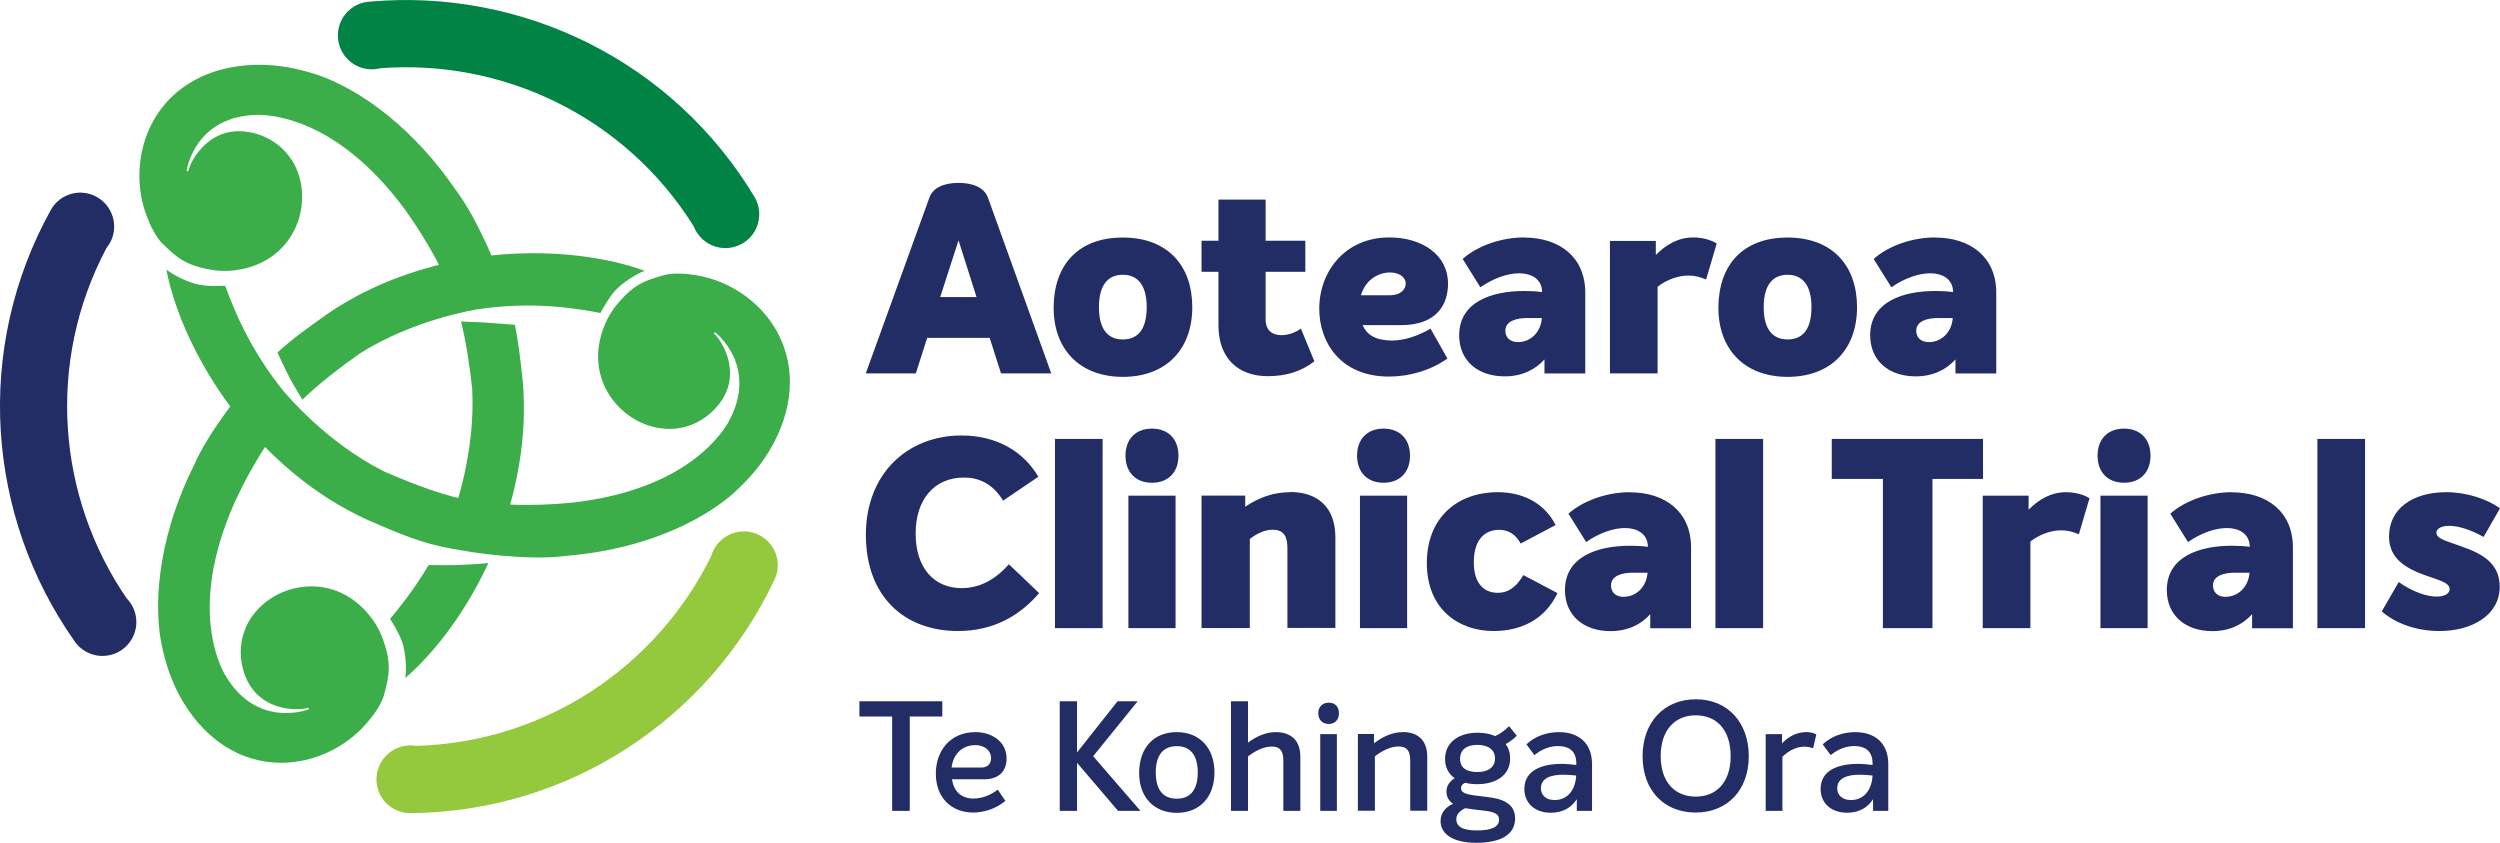
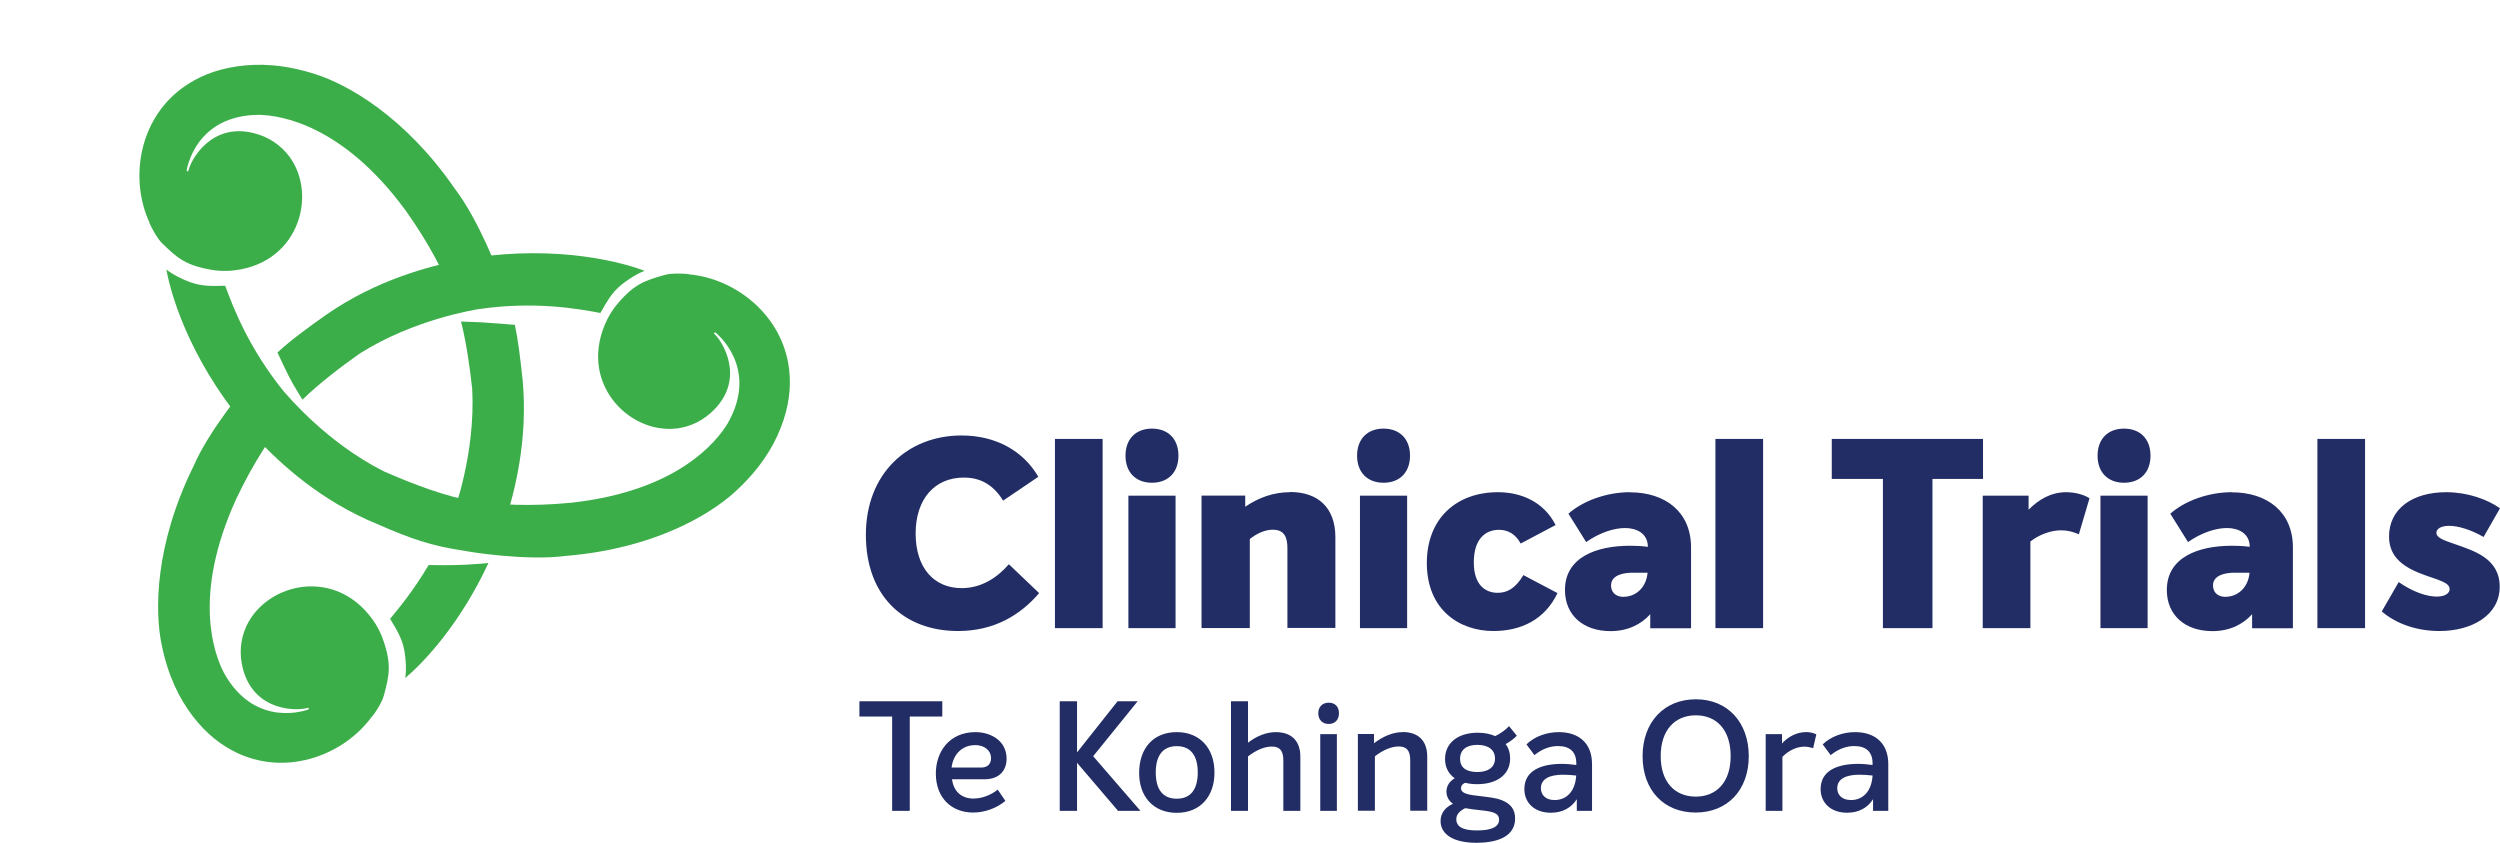
<svg xmlns="http://www.w3.org/2000/svg" id="Layer_1" version="1.1" viewBox="16.12 28.18 251.22 84.69">
  <defs>
    <style>      .st0 {        fill: none;      }      .st1 {        fill: #008345;      }      .st2 {        fill: #95c93d;      }      .st3 {        fill: #3cae49;      }      .st4 {        fill: #222d65;      }    </style>
  </defs>
  <path class="st4" d="M261.27,91.59c3.22,0,6.04-1.57,6.04-4.45s-2.64-3.62-4.58-4.31c-1.07-.37-1.78-.61-1.78-1.12,0-.35.4-.69,1.28-.69s2.16.37,3.46,1.12l1.65-2.88c-1.25-.9-3.27-1.62-5.4-1.62-3.41,0-5.75,1.68-5.75,4.45,0,2.16,1.57,3.17,3.67,3.91,1.33.48,2.42.72,2.42,1.38,0,.43-.48.75-1.31.75-.93,0-2.34-.43-3.81-1.46l-1.7,2.95c1.49,1.28,3.57,1.97,5.8,1.97M248.99,91.3h4.79v-19.01h-4.79v19.01ZM239.78,88.16c-.83,0-1.28-.48-1.28-1.15,0-1.01,1.17-1.28,2.18-1.28h1.49c-.13,1.54-1.23,2.42-2.4,2.42M240.39,77.64c-2.37,0-4.74.88-6.18,2.16l1.78,2.85c1.33-.93,2.77-1.41,3.91-1.41s2.29.53,2.29,1.89c-.56-.08-1.17-.11-1.78-.11-3.33,0-6.55,1.12-6.55,4.45,0,2.53,1.84,4.13,4.58,4.13,1.73,0,3.06-.67,3.99-1.7v1.41h4.1v-8.12c0-3.57-2.58-5.54-6.15-5.54M227.19,91.3h4.74v-13.31h-4.74v13.31ZM229.56,76.69c1.62,0,2.66-1.04,2.66-2.72s-1.04-2.72-2.66-2.72-2.66,1.04-2.66,2.72,1.04,2.72,2.66,2.72M223.75,77.64c-1.54,0-2.77.74-3.78,1.76v-1.41h-4.61v13.31h4.79v-8.71c.93-.72,2.08-1.12,3.09-1.12.61,0,1.17.13,1.78.4l1.07-3.62c-.61-.4-1.54-.61-2.34-.61M215.39,72.29h-15.2v4.02h5.14v14.99h4.98v-14.99h5.08v-4.02ZM188.5,91.3h4.79v-19.01h-4.79v19.01ZM179.29,88.16c-.83,0-1.28-.48-1.28-1.15,0-1.01,1.17-1.28,2.18-1.28h1.49c-.13,1.54-1.23,2.42-2.4,2.42M179.91,77.64c-2.37,0-4.74.88-6.18,2.16l1.78,2.85c1.33-.93,2.77-1.41,3.91-1.41s2.29.53,2.29,1.89c-.56-.08-1.17-.11-1.78-.11-3.33,0-6.55,1.12-6.55,4.45,0,2.53,1.84,4.13,4.58,4.13,1.73,0,3.06-.67,3.99-1.7v1.41h4.1v-8.12c0-3.57-2.58-5.54-6.15-5.54M166.19,91.59c2.77,0,5.17-1.14,6.44-3.81l-3.43-1.81c-.83,1.41-1.7,1.78-2.58,1.78-1.2,0-2.4-.74-2.4-3.06,0-2.48,1.28-3.27,2.53-3.27.93,0,1.68.45,2.18,1.38l3.51-1.86c-1.2-2.37-3.51-3.3-5.8-3.3-4.13,0-7.14,2.61-7.14,7.11,0,4.79,3.36,6.84,6.68,6.84M152.78,91.3h4.74v-13.31h-4.74v13.31ZM155.15,76.69c1.62,0,2.66-1.04,2.66-2.72s-1.04-2.72-2.66-2.72-2.66,1.04-2.66,2.72,1.04,2.72,2.66,2.72M145.75,77.64c-1.65,0-3.12.53-4.5,1.46v-1.12h-4.39v13.31h4.85v-8.95c.75-.58,1.54-.93,2.32-.93,1.2,0,1.46.83,1.46,1.86v8.01h4.82v-9.11c0-3.04-1.81-4.55-4.55-4.55M129.51,91.3h4.74v-13.31h-4.74v13.31ZM131.88,76.69c1.62,0,2.66-1.04,2.66-2.72s-1.04-2.72-2.66-2.72-2.66,1.04-2.66,2.72,1.04,2.72,2.66,2.72M122.13,91.3h4.79v-19.01h-4.79v19.01ZM112.39,91.59c3.65,0,6.28-1.62,8.15-3.81l-3.04-2.9c-1.09,1.25-2.66,2.4-4.74,2.4-2.8,0-4.63-2.05-4.63-5.49s1.89-5.62,4.85-5.62c1.36,0,2.82.48,3.94,2.32l3.54-2.4c-1.49-2.56-4.21-4.15-7.72-4.15-5.4,0-9.61,3.81-9.61,9.98s3.83,9.67,9.27,9.67" />
-   <path class="st4" d="M209.96,62.56c-.83,0-1.28-.48-1.28-1.14,0-1.01,1.17-1.28,2.18-1.28h1.49c-.13,1.54-1.23,2.42-2.4,2.42M210.58,52.04c-2.37,0-4.74.88-6.18,2.16l1.78,2.85c1.33-.93,2.77-1.41,3.91-1.41s2.29.53,2.29,1.89c-.56-.08-1.17-.11-1.78-.11-3.33,0-6.55,1.12-6.55,4.45,0,2.53,1.84,4.13,4.58,4.13,1.73,0,3.06-.67,3.99-1.7v1.41h4.1v-8.12c0-3.57-2.58-5.54-6.15-5.54M195.75,62.29c-1.49,0-2.4-1.01-2.4-3.25s.93-3.25,2.4-3.25,2.4,1.01,2.4,3.25-.88,3.25-2.4,3.25M195.75,66.05c4.39,0,6.98-2.8,6.98-7s-2.5-7-6.98-7-6.92,2.74-6.95,7c-.03,4.21,2.61,7,6.95,7M186.29,52.04c-1.54,0-2.77.74-3.78,1.76v-1.41h-4.61v13.31h4.79v-8.71c.93-.72,2.08-1.12,3.09-1.12.61,0,1.17.13,1.78.4l1.07-3.62c-.61-.4-1.54-.61-2.34-.61M168.67,62.56c-.82,0-1.28-.48-1.28-1.14,0-1.01,1.17-1.28,2.18-1.28h1.49c-.13,1.54-1.22,2.42-2.4,2.42M169.28,52.04c-2.37,0-4.74.88-6.18,2.16l1.78,2.85c1.33-.93,2.77-1.41,3.91-1.41s2.29.53,2.29,1.89c-.56-.08-1.17-.11-1.78-.11-3.33,0-6.55,1.12-6.55,4.45,0,2.53,1.84,4.13,4.58,4.13,1.73,0,3.06-.67,3.99-1.7v1.41h4.1v-8.12c0-3.57-2.58-5.54-6.15-5.54M155.78,55.56c.96,0,1.6.48,1.6,1.12,0,.51-.43,1.17-1.62,1.17h-2.88c.45-1.57,1.78-2.29,2.9-2.29M156,62.4c-1.62,0-2.53-.56-2.95-1.55h3.89c3.59,0,4.69-2.13,4.69-4.15,0-2.93-2.61-4.66-5.91-4.66-4.37,0-7.03,3.35-7.03,7.16,0,3.46,2.21,6.82,7,6.82,2.05,0,4.18-.61,5.88-1.81l-1.7-3.01c-1.2.72-2.64,1.2-3.86,1.2M146.84,61.2c-.61.45-1.36.66-1.94.66-.69,0-1.6-.27-1.6-1.6v-4.77h3.99v-3.12h-3.99v-4.13h-4.74v4.13h-1.7v3.12h1.7v5.38c0,3.36,2.02,5.11,4.95,5.11,1.81,0,3.3-.43,4.69-1.49l-1.36-3.3h0ZM128.95,62.29c-1.49,0-2.4-1.01-2.4-3.25s.93-3.25,2.4-3.25,2.4,1.01,2.4,3.25-.88,3.25-2.4,3.25M128.95,66.05c4.39,0,6.98-2.8,6.98-7s-2.5-7-6.98-7-6.92,2.74-6.95,7c-.03,4.21,2.61,7,6.95,7M110.6,58.03l1.84-5.7,1.81,5.7h-3.65ZM116.73,65.7h5.03l-6.36-17.65c-.4-1.07-1.57-1.49-2.96-1.49s-2.56.43-2.93,1.49l-6.39,17.65h5.03l1.14-3.57h6.28l1.14,3.57h.02Z" />
  <path class="st4" d="M202.07,108.57c-.8,0-1.33-.48-1.33-1.17,0-.99.94-1.37,2.22-1.37.42,0,.85.03,1.33.08-.08,1.39-.8,2.47-2.22,2.47M202.53,101.75c-1.2,0-2.4.42-3.25,1.23l.8,1.08c.82-.66,1.62-.91,2.38-.91,1.16,0,1.83.57,1.83,1.73v.17c-.46-.06-.96-.11-1.46-.11-1.99,0-3.76.63-3.76,2.53,0,1.42,1.07,2.38,2.65,2.38,1.22,0,2.08-.52,2.62-1.36v1.17h1.53v-4.7c0-2.08-1.31-3.21-3.33-3.21M197.58,101.75c-.89,0-1.77.45-2.39,1.14v-.94h-1.64v7.71h1.68v-5.43c.69-.69,1.5-1.02,2.21-1.02.29,0,.55.06.88.15l.32-1.39c-.32-.15-.69-.23-1.06-.23M186.53,108.23c-2.08,0-3.53-1.43-3.53-4.07s1.45-4.1,3.53-4.1,3.5,1.45,3.5,4.1-1.45,4.07-3.5,4.07M186.51,109.83c3.19,0,5.34-2.25,5.34-5.66s-2.13-5.72-5.32-5.72-5.35,2.3-5.35,5.72,2.14,5.66,5.33,5.66M172.29,108.57c-.8,0-1.33-.48-1.33-1.17,0-.99.94-1.37,2.22-1.37.42,0,.85.03,1.33.08-.08,1.39-.8,2.47-2.22,2.47M172.76,101.75c-1.2,0-2.41.42-3.25,1.23l.8,1.08c.82-.66,1.62-.91,2.38-.91,1.16,0,1.83.57,1.83,1.73v.17c-.46-.06-.96-.11-1.46-.11-1.99,0-3.76.63-3.76,2.53,0,1.42,1.06,2.38,2.65,2.38,1.22,0,2.08-.52,2.62-1.36v1.17h1.53v-4.7c0-2.08-1.31-3.21-3.33-3.21M165.08,109.62c1.1.12,1.68.29,1.68.93,0,.72-.76,1.08-2.22,1.08s-2.08-.39-2.08-1.14c0-.46.34-.83.9-1.1.4.08.92.14,1.73.23M164.58,105.76c-1.09,0-1.74-.42-1.74-1.33s.65-1.4,1.74-1.4,1.77.49,1.77,1.37-.69,1.36-1.77,1.36M168.55,102.12l-.79-.97c-.31.34-.89.77-1.39,1-.49-.22-1.08-.34-1.76-.34-1.99,0-3.28,1.03-3.28,2.64,0,.83.35,1.5.97,1.93-.51.32-.83.77-.83,1.34,0,.49.23.94.66,1.23-.76.34-1.25.92-1.25,1.73,0,1.4,1.39,2.19,3.59,2.19,2.47,0,3.9-.83,3.9-2.44,0-.93-.45-1.48-1.33-1.84-.55-.22-1.1-.28-2.58-.46-.96-.11-1.53-.28-1.53-.74,0-.26.15-.43.42-.55.36.09.77.14,1.2.14,2.01,0,3.32-.97,3.32-2.58,0-.56-.15-1.05-.45-1.45.43-.23.86-.56,1.11-.83M157.07,101.75c-.97,0-1.97.42-2.88,1.12v-.93h-1.62v7.71h1.71v-5.47c.83-.65,1.68-.99,2.39-.99.79,0,1.16.39,1.16,1.4v5.06h1.71v-5.44c0-1.59-.89-2.47-2.47-2.47M148.79,109.66h1.67v-7.71h-1.67v7.71ZM149.64,100.93c.63,0,1.03-.42,1.03-1.08s-.4-1.06-1.03-1.06-1.05.42-1.05,1.06.4,1.08,1.05,1.08M144.32,101.75c-.94,0-1.9.38-2.79,1.06v-4.16h-1.71v11.01h1.71v-5.47c.83-.65,1.68-.99,2.39-.99.79,0,1.16.39,1.16,1.4v5.06h1.71v-5.44c0-1.59-.89-2.47-2.47-2.47M134.37,108.44c-1.39,0-2.11-.91-2.11-2.64s.74-2.64,2.11-2.64,2.11.91,2.11,2.64-.73,2.64-2.11,2.64M134.37,109.86c2.34,0,3.79-1.62,3.79-4.05s-1.45-4.06-3.79-4.06-3.76,1.6-3.78,4.06c-.02,2.44,1.46,4.05,3.78,4.05M130.72,109.66l-4.75-5.49,4.47-5.52h-2.02l-4.07,5.14v-5.14h-1.74v11.01h1.74v-4.83l4.12,4.83s2.25,0,2.25,0ZM114.09,103.05c1.02,0,1.62.6,1.62,1.3,0,.62-.37.96-.99.96h-2.98c.18-1.42,1.14-2.25,2.34-2.25M114,108.43c-1.33,0-2.04-.76-2.22-1.94h3.25c1.51,0,2.24-.88,2.24-2.07,0-1.77-1.54-2.67-3.13-2.67-2.61,0-3.98,1.96-3.98,4.16,0,2.44,1.57,3.92,3.75,3.92,1.09,0,2.31-.39,3.24-1.17l-.77-1.13c-.69.55-1.59.89-2.38.89M110.81,98.65h-8.33v1.53h3.29v9.48h1.77v-9.48h3.27v-1.53Z" />
  <path class="st3" d="M59.19,84.96c-1.47,2.5-2.94,4.28-3.87,5.4.23.43.81,1.22,1.2,2.3.39,1.09.47,2.85.32,3.65,2.05-1.72,5.6-5.61,8.36-11.55-.56.05-1.5.13-2.2.16-1.46.08-3.12.05-3.81.04M64.22,59.14c1.43-.23,2.63-.32,3.13-.35-.13-.44-.27-.88-.43-1.33l-.52-1.37c-.08-.27-2.13-5.75-4.57-8.94-5.04-7.31-10.81-10.48-13.97-11.5s-5.68-1.12-7.93-.8c-2.24.33-4,1.09-5.45,2.14l-.12.09c-4.37,3.27-5.18,9.21-3.23,13.44-.01.02-.04,0,.18.43.18.35.6,1.18,1.09,1.66,1.55,1.52,2.41,2.3,5.33,2.74.14.02.65.07,1.35.05,6.99-.42,9.02-7.55,6.13-11.47l-.03-.04c-.86-1.14-2.08-1.97-3.59-2.34-4.28-1.06-6.31,2.72-6.54,3.79-.03.15-.18,0-.18,0,0,0,.78-5.63,7.34-5.62,2.08.06,8.32.95,14.67,9.61,2.46,3.45,3.9,6.42,4.72,8.43.22.58.42,1.21.6,1.85.39-.11,1.24-.33,2.01-.45M68.62,66.23c-.22-2.08-.42-3.78-.76-5.41-.65-.05-2.59-.21-3.34-.25-.56-.03-1.46-.06-2.07-.08.54,2.18.88,4.56,1.12,6.76.35,6.49-1.84,12.35-1.91,12.57v.02c-.42,1.11-.88,2.14-1.35,3.09.62.12,2.13.4,2.83.52.7.11,1.99.27,2.52.33.47-1.09.92-2.24,1.32-3.46.79-2.66,2.24-7.82,1.65-14.07" />
  <path class="st3" d="M95.43,65.39l-.02-.15c-.66-5.42-5.41-9.08-10.05-9.49,0-.02.03-.03-.46-.06-.39-.02-1.32-.07-1.99.12-2.09.59-3.19.95-5.03,3.26-.09.11-.38.53-.71,1.14-3.12,6.27,2.06,11.58,6.9,11.03h.05c1.42-.18,2.75-.83,3.82-1.95,3.05-3.18.78-6.82-.04-7.56-.12-.1.1-.15.1-.15,0,0,4.5,3.48,1.23,9.17-1.09,1.78-4.97,6.75-15.64,7.94-4.21.42-7.51.19-9.66-.1-2.92-.46-6.3-1.76-9.23-3.04-5.81-2.92-9.79-7.74-9.95-7.92h-.02c-3.6-4.41-5.18-8.57-5.98-10.73-.49-.02-1.46.1-2.59-.11-1.14-.2-2.7-1.01-3.32-1.53.58,3.24,2.88,10.09,8.84,16.74,1.91,2.01,5.66,5.84,11.39,8.43,3.23,1.42,5.49,2.36,8.45,2.89,0,0,1.45.23,1.45.24.28.07,6.05,1.01,10.03.48,8.85-.73,14.47-4.16,16.93-6.39,2.46-2.24,3.81-4.37,4.64-6.47.83-2.1,1.05-4.02.86-5.8" />
  <path class="st3" d="M42.58,65.01c-.17.18-.34.36-.5.55,0,0-.94,1.13-.95,1.12-.2.2-3.98,4.67-5.57,8.36-3.92,7.96-3.87,14.55-3.22,17.81.65,3.26,1.79,5.51,3.16,7.31,1.38,1.8,2.9,2.96,4.53,3.72l.14.06c4.99,2.22,10.57.03,13.31-3.74.02,0,0,.05.29-.36.22-.32.74-1.1.92-1.76.57-2.1.83-3.23-.21-5.99-.05-.14-.26-.6-.61-1.2-3.78-5.9-10.99-4.19-13.01.25l-.02.05c-.58,1.31-.7,2.78-.29,4.27,1.16,4.25,5.45,4.18,6.5,3.85.15-.05.07.16.07.16,0,0-5.3,2.07-8.49-3.66-.96-1.84-3.23-7.73,1.23-17.5,1.81-3.83,3.7-6.54,5.06-8.23.27-.33.58-.66.89-.99-.4-.41-1.14-1.17-1.68-1.83-.81-1-1.3-1.81-1.54-2.23M80.91,55.4c-3.08-1.17-10.14-2.72-18.91-1.03-2.71.61-7.92,1.85-13.09,5.43-1.96,1.39-3.5,2.51-4.91,3.8.26.57,1.1,2.35,1.47,3,.27.48.73,1.23,1.04,1.74,1.72-1.66,3.8-3.25,5.75-4.63,5.5-3.48,11.68-4.41,11.9-4.46h.01c5.63-.83,10.01-.05,12.28.38.27-.41.67-1.3,1.42-2.17.76-.87,2.26-1.8,3.02-2.06" />
-   <path class="st1" d="M51.68,28.85c-1.6.99-2.09,3.1-1.09,4.69.8,1.29,2.33,1.86,3.73,1.5,12.26-.95,24.58,4.8,31.51,15.88.08.2.17.39.29.58.99,1.6,3.1,2.09,4.69,1.1,1.54-.96,2.05-2.95,1.19-4.53h0c-8.3-13.89-23.55-21.06-38.65-19.73-.57.02-1.15.18-1.67.51" />
-   <path class="st4" d="M24.81,93.69c1.66.89,3.73.26,4.61-1.4.72-1.34.44-2.95-.57-3.98-6.95-10.14-8.14-23.68-2.02-35.23.13-.16.25-.34.36-.53.89-1.66.26-3.72-1.4-4.61-1.6-.86-3.58-.3-4.51,1.24h0c-7.87,14.13-6.44,30.92,2.26,43.33.31.49.74.9,1.28,1.19" />
-   <path class="st2" d="M94.28,84.91c-.04-1.88-1.61-3.37-3.49-3.33-1.52.04-2.79,1.07-3.19,2.45-5.41,11.04-16.61,18.74-29.68,19.1-.21-.04-.42-.05-.64-.05-1.88.05-3.37,1.61-3.33,3.49.04,1.82,1.5,3.26,3.3,3.32h0c16.18-.09,30.09-9.6,36.61-23.28.27-.5.43-1.08.41-1.7" />
-   <rect class="st0" x="-601.1" y="-350.08" width="595.28" height="841.89" />
</svg>